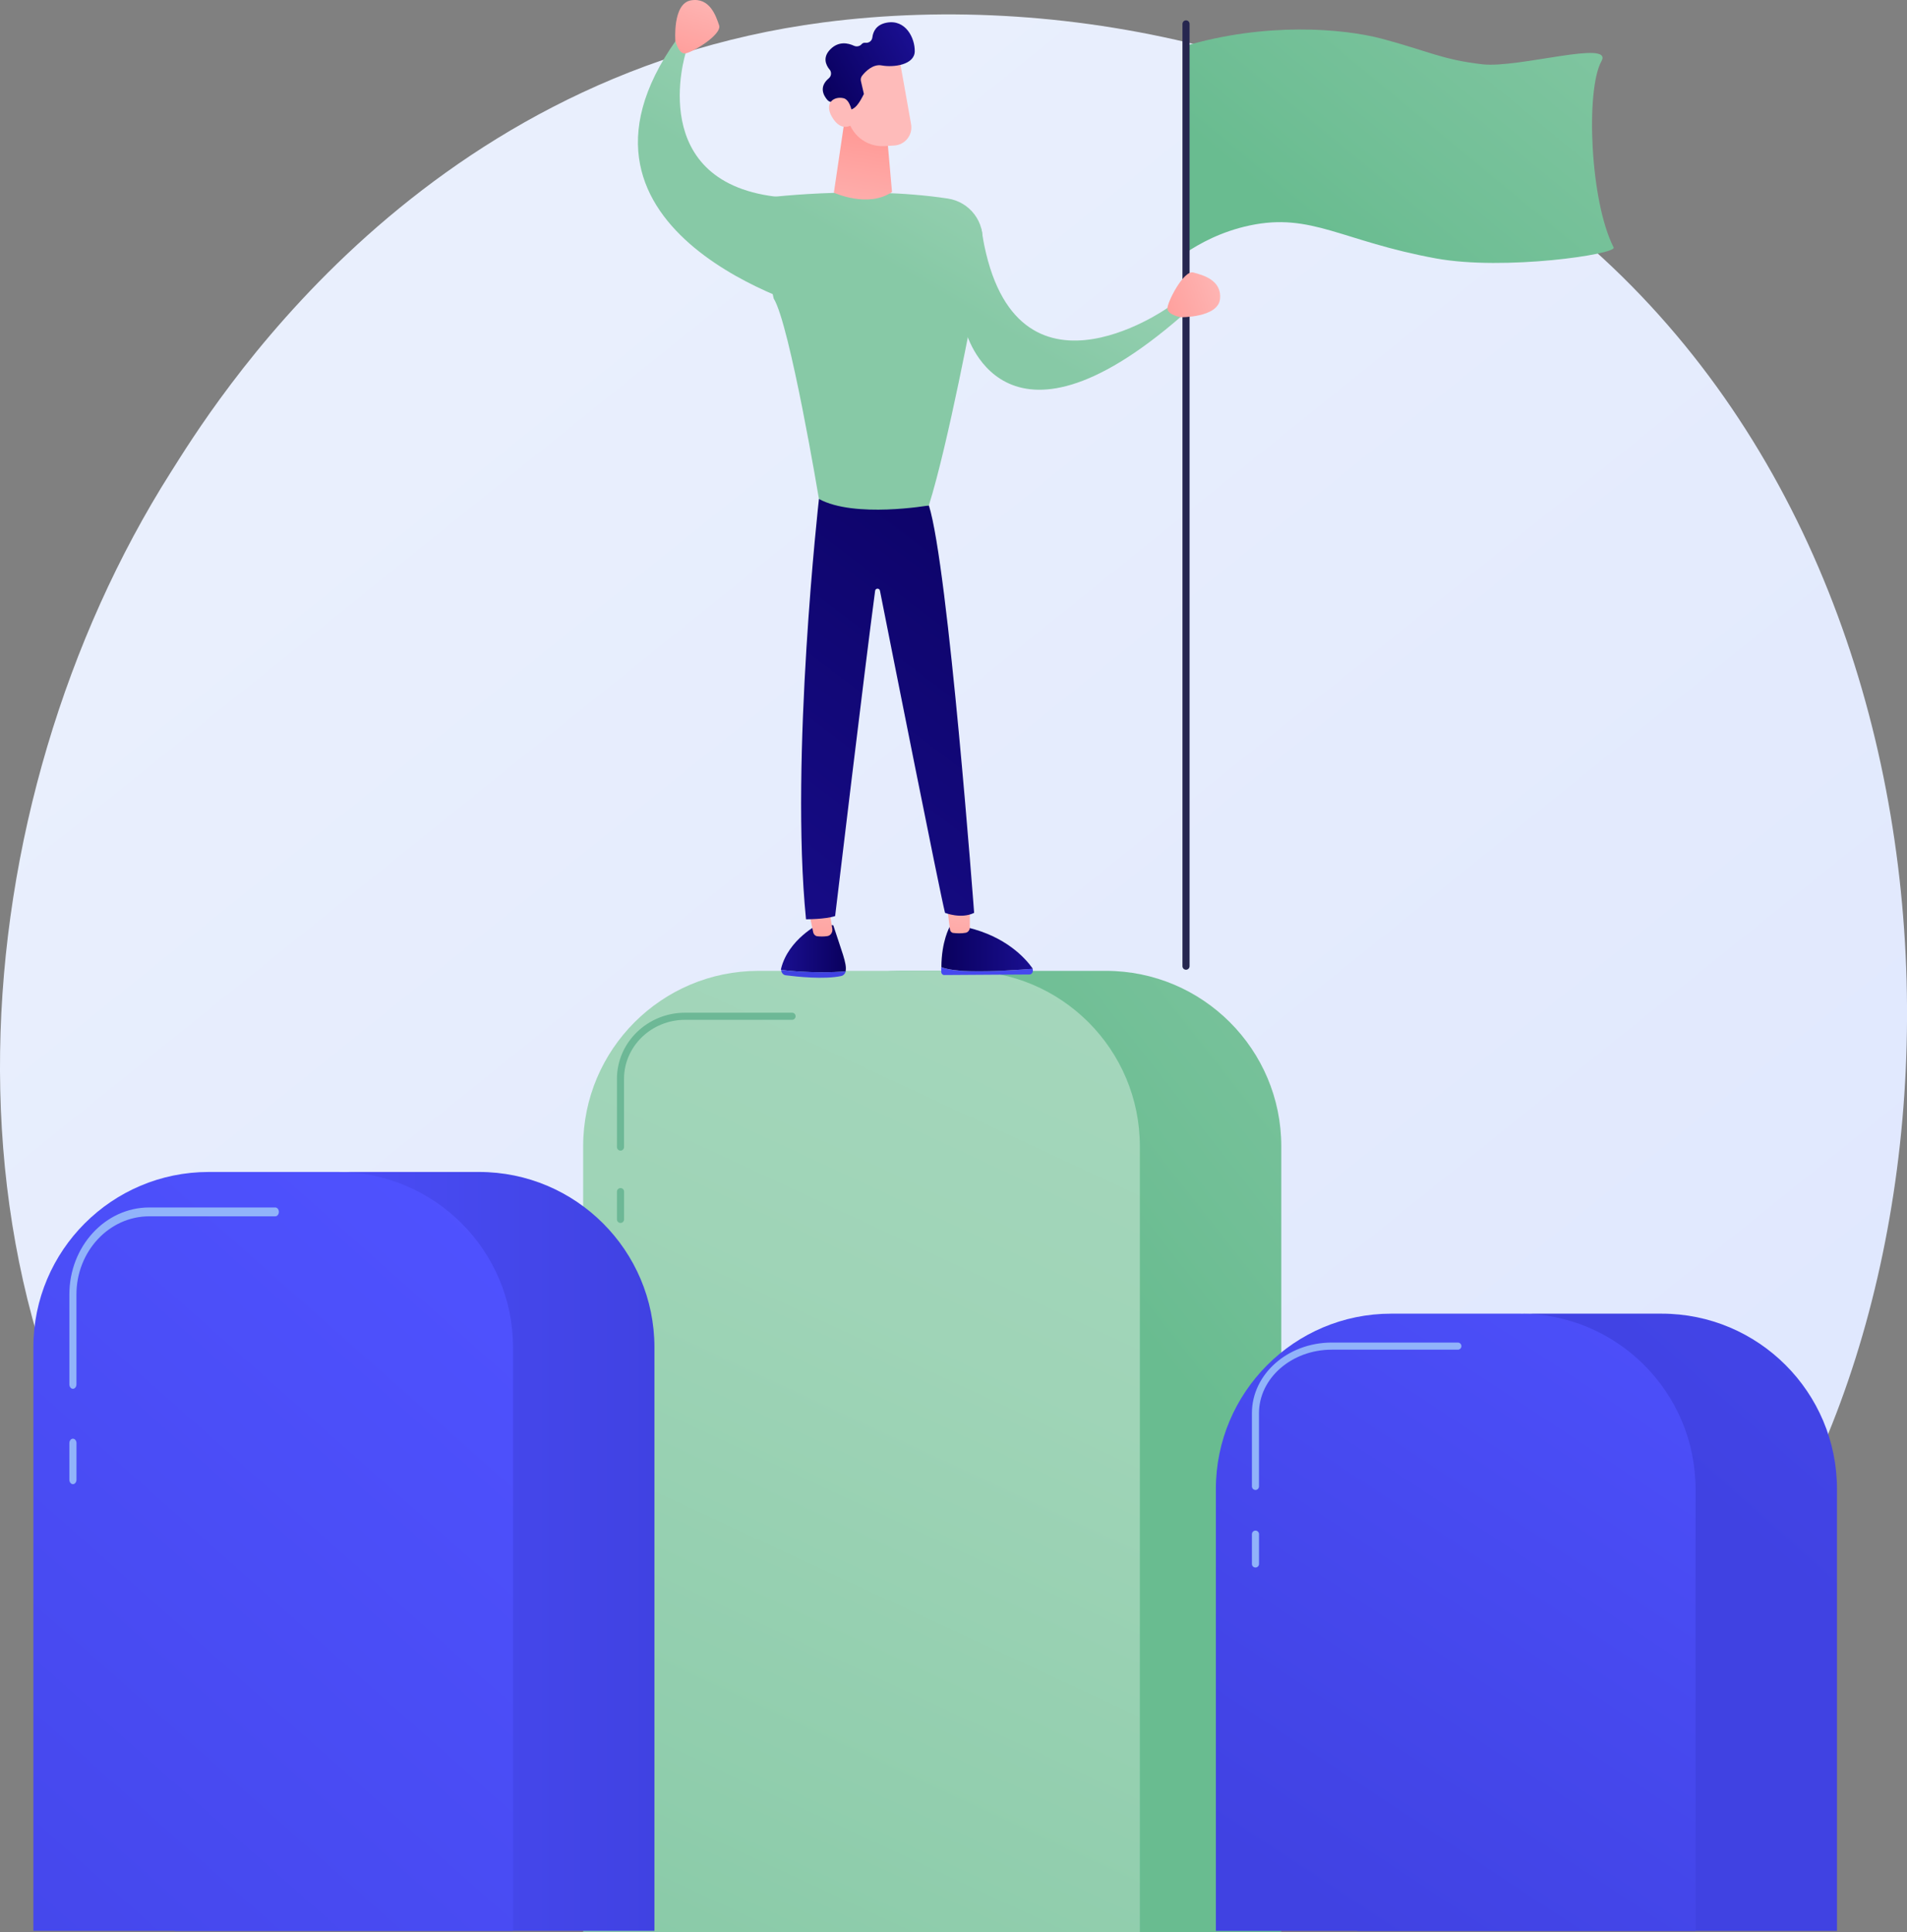
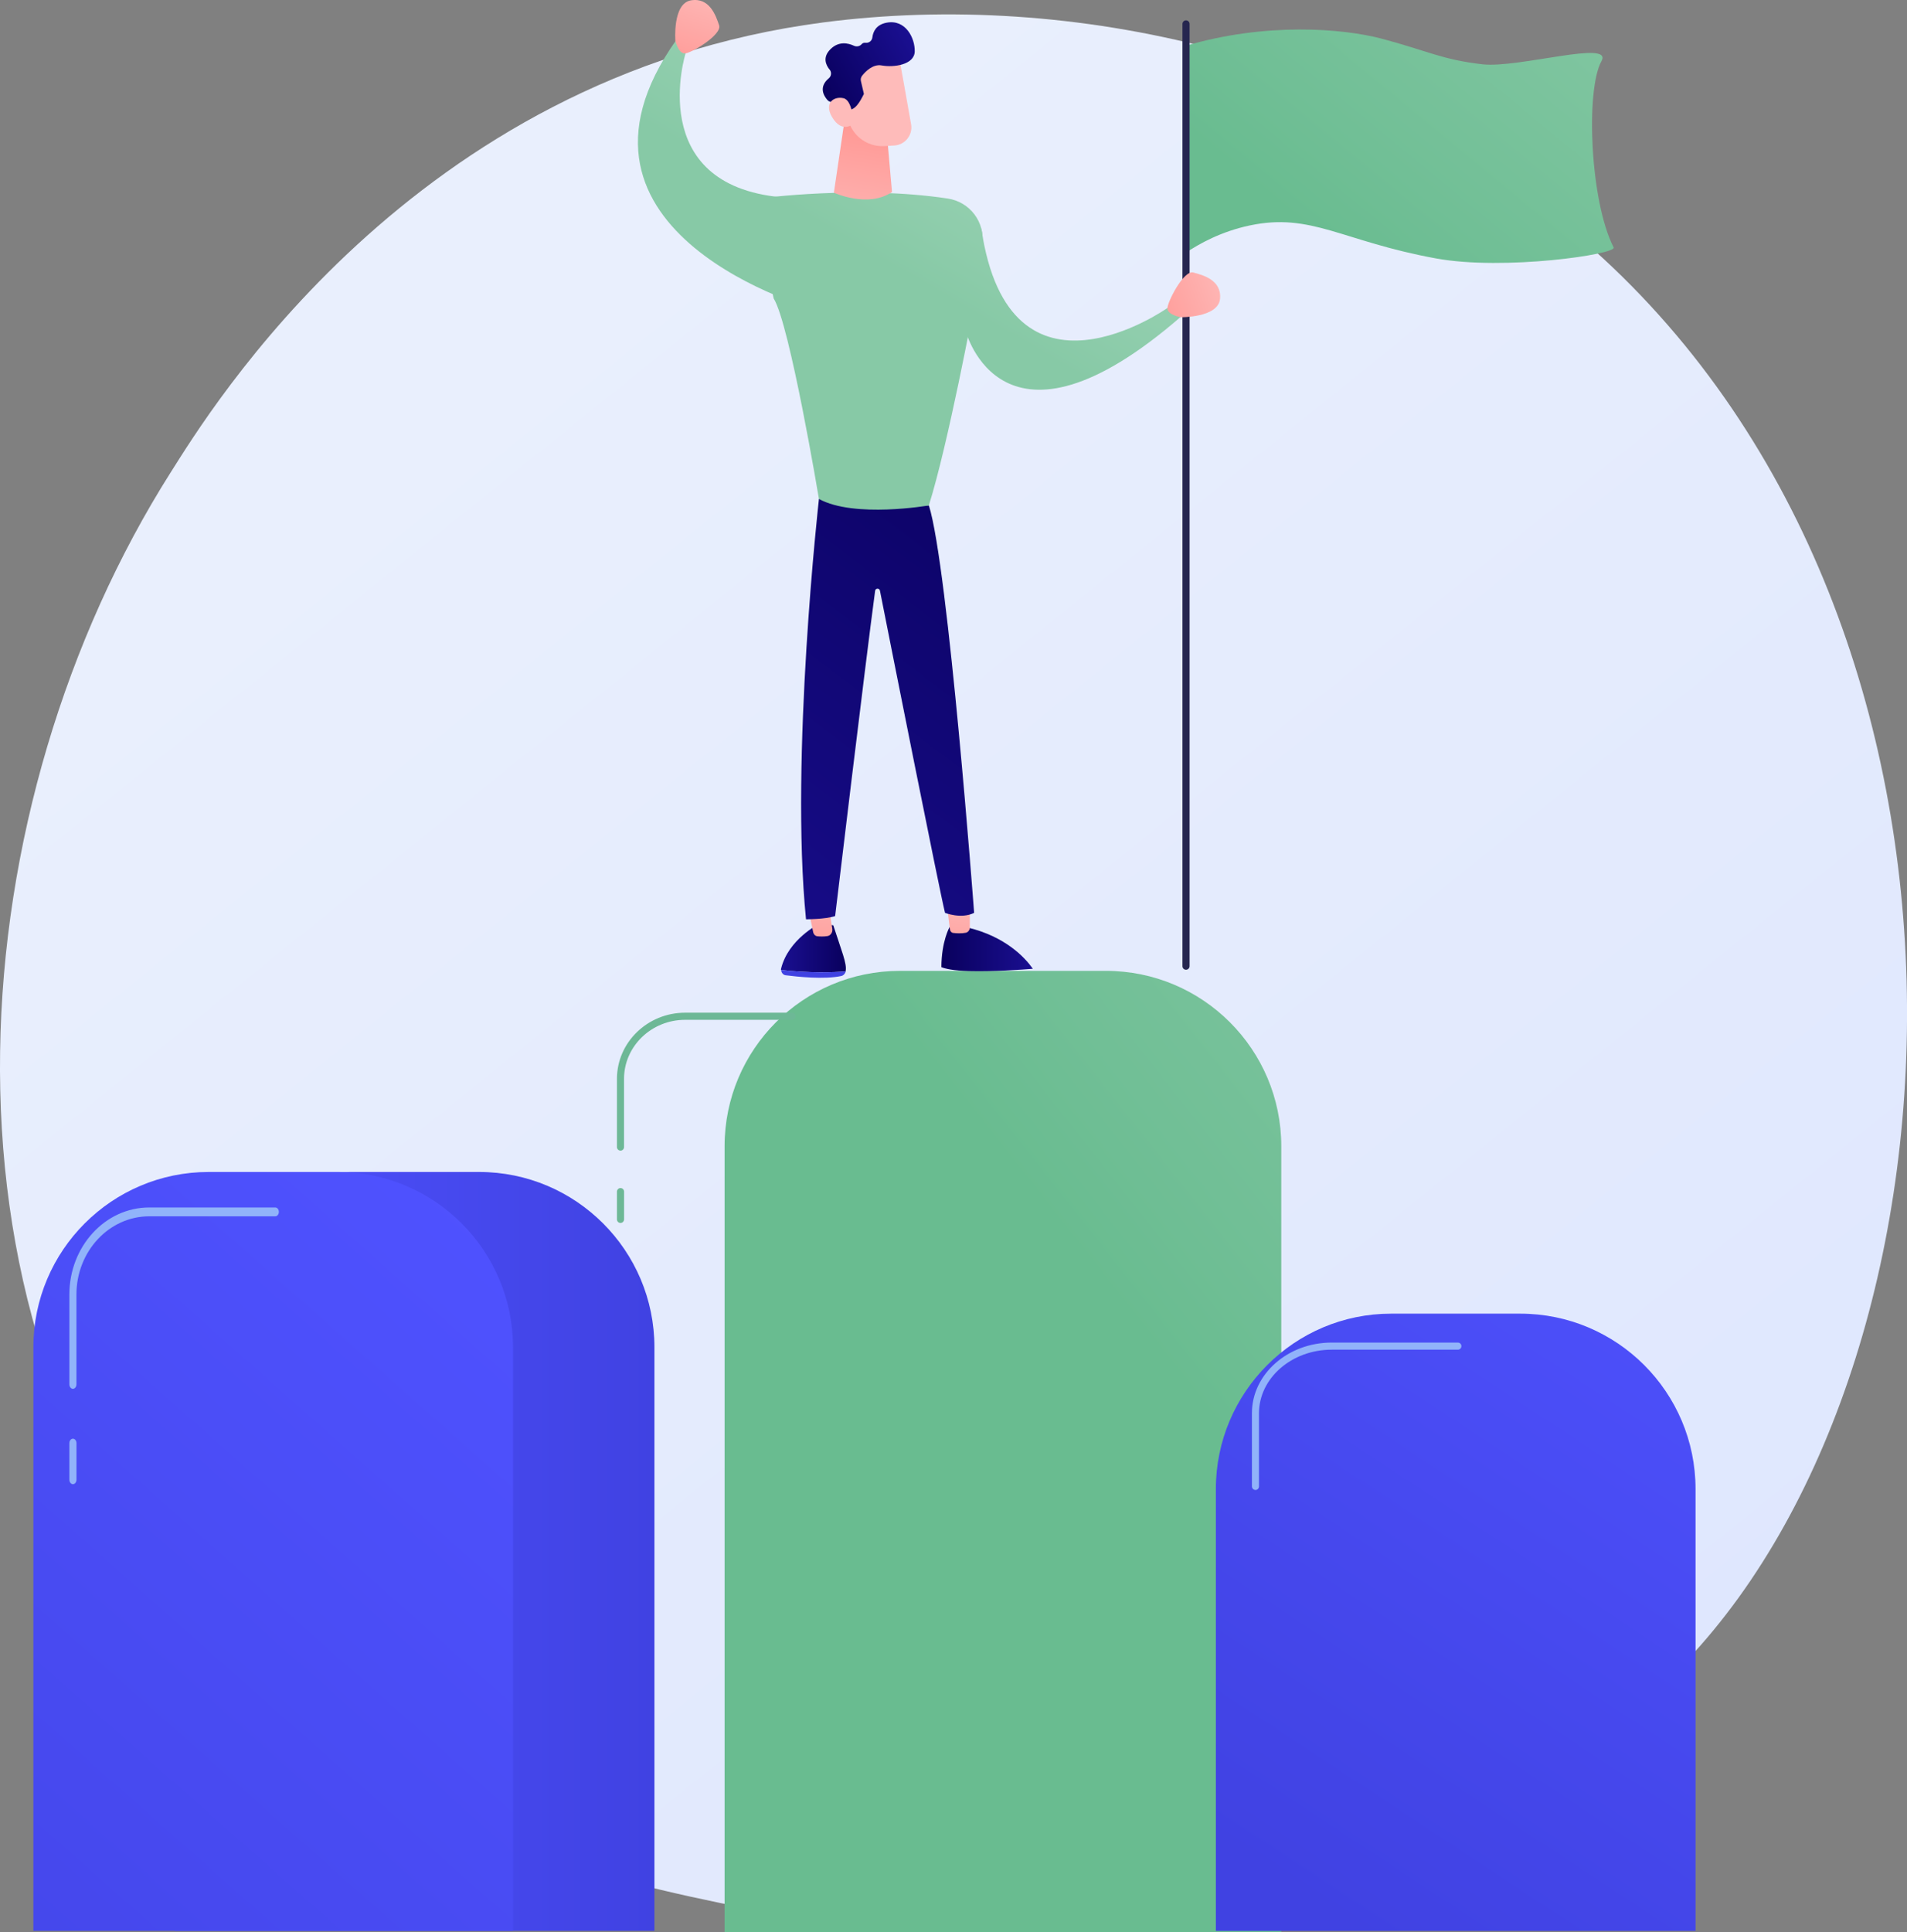
<svg xmlns="http://www.w3.org/2000/svg" xmlns:xlink="http://www.w3.org/1999/xlink" id="Ebene_2" data-name="Ebene 2" viewBox="0 0 439.57 445.26">
  <rect x="0" y="0" width="439.57" height="445.26" fill="#808080" stroke="none" />
  <defs>
    <style>
      .cls-1 {
        fill: url(#verlauf_grün_heller-2);
      }

      .cls-1, .cls-2, .cls-3, .cls-4, .cls-5, .cls-6, .cls-7, .cls-8, .cls-9, .cls-10, .cls-11, .cls-12, .cls-13, .cls-14, .cls-15, .cls-16, .cls-17, .cls-18, .cls-19, .cls-20, .cls-21, .cls-22, .cls-23, .cls-24, .cls-25, .cls-26, .cls-27 {
        stroke-width: 0px;
      }

      .cls-2 {
        fill: url(#verlauf_grün_heller-4);
      }

      .cls-3 {
        fill: url(#verlauf_grün_heller-3);
      }

      .cls-4 {
        fill: url(#linear-gradient);
      }

      .cls-5 {
        fill: url(#linear-gradient-11);
      }

      .cls-6 {
        fill: url(#linear-gradient-12);
      }

      .cls-7 {
        fill: url(#linear-gradient-13);
      }

      .cls-8 {
        fill: url(#linear-gradient-10);
      }

      .cls-9 {
        fill: url(#linear-gradient-17);
      }

      .cls-10 {
        fill: url(#linear-gradient-16);
      }

      .cls-11 {
        fill: url(#linear-gradient-15);
      }

      .cls-12 {
        fill: url(#linear-gradient-18);
      }

      .cls-13 {
        fill: url(#linear-gradient-14);
      }

      .cls-14 {
        fill: url(#verlauf_grün_stärker-2);
      }

      .cls-15 {
        fill: url(#verlauf_grün_stärker);
      }

      .cls-16 {
        fill: #6db896;
      }

      .cls-17 {
        fill: #26264f;
      }

      .cls-18 {
        fill: url(#verlauf_grün_heller);
      }

      .cls-19 {
        fill: url(#linear-gradient-4);
      }

      .cls-20 {
        fill: url(#linear-gradient-2);
      }

      .cls-21 {
        fill: url(#linear-gradient-3);
      }

      .cls-22 {
        fill: url(#linear-gradient-8);
      }

      .cls-23 {
        fill: url(#linear-gradient-9);
      }

      .cls-24 {
        fill: url(#linear-gradient-7);
      }

      .cls-25 {
        fill: url(#linear-gradient-5);
      }

      .cls-26 {
        fill: url(#linear-gradient-6);
      }

      .cls-27 {
        fill: #91b3fa;
      }
    </style>
    <linearGradient id="linear-gradient" x1="496.73" y1="575.3" x2="103.76" y2="87.26" gradientUnits="userSpaceOnUse">
      <stop offset="0" stop-color="#dae3fe" />
      <stop offset="1" stop-color="#e9effd" />
    </linearGradient>
    <linearGradient id="verlauf_grün_stärker" data-name="verlauf grün stärker" x1="412.89" y1="201.65" x2="268.84" y2="315.22" gradientUnits="userSpaceOnUse">
      <stop offset="0" stop-color="#87c9a6" />
      <stop offset=".36" stop-color="#81c6a1" />
      <stop offset=".81" stop-color="#71bf96" />
      <stop offset="1" stop-color="#69bc90" />
    </linearGradient>
    <linearGradient id="verlauf_grün_heller" data-name="verlauf grün heller" x1="258.99" y1="220.39" x2="145.53" y2="464.27" gradientUnits="userSpaceOnUse">
      <stop offset="0" stop-color="#a5d7bc" />
      <stop offset=".36" stop-color="#9fd4b7" />
      <stop offset=".81" stop-color="#8fcdac" />
      <stop offset="1" stop-color="#87c9a6" />
    </linearGradient>
    <linearGradient id="linear-gradient-2" x1="40.28" y1="357.5" x2="150.85" y2="357.5" gradientUnits="userSpaceOnUse">
      <stop offset="0" stop-color="#4f52ff" />
      <stop offset="1" stop-color="#4042e2" />
    </linearGradient>
    <linearGradient id="linear-gradient-3" x1="131.61" y1="292.61" x2="-66.14" y2="515.69" xlink:href="#linear-gradient-2" />
    <linearGradient id="linear-gradient-4" x1="550.18" y1="181.86" x2="398.56" y2="352.18" xlink:href="#linear-gradient-2" />
    <linearGradient id="linear-gradient-5" x1="405.29" y1="282.3" x2="302.15" y2="438.56" xlink:href="#linear-gradient-2" />
    <linearGradient id="verlauf_grün_stärker-2" data-name="verlauf grün stärker" x1="386.03" y1="-43.14" x2="304.51" y2="55.77" xlink:href="#verlauf_grün_stärker" />
    <linearGradient id="linear-gradient-6" x1="-12489.57" y1="218.5" x2="-12474.6" y2="218.5" gradientTransform="translate(-12294.58) rotate(-180) scale(1 -1)" gradientUnits="userSpaceOnUse">
      <stop offset="0" stop-color="#09005d" />
      <stop offset="1" stop-color="#1a0f91" />
    </linearGradient>
    <linearGradient id="linear-gradient-7" x1="-12476.78" y1="84.06" x2="-12479.5" y2="155.53" gradientTransform="translate(-12294.58) rotate(-180) scale(1 -1)" xlink:href="#linear-gradient-2" />
    <linearGradient id="linear-gradient-8" x1="2001.91" y1="200.94" x2="1998.92" y2="227.01" gradientTransform="translate(-1811.84)" gradientUnits="userSpaceOnUse">
      <stop offset="0" stop-color="#febbba" />
      <stop offset="1" stop-color="#ff928e" />
    </linearGradient>
    <linearGradient id="linear-gradient-9" x1="2040.94" y1="181.6" x2="2038.23" y2="253.06" gradientTransform="translate(-1811.84)" xlink:href="#linear-gradient-2" />
    <linearGradient id="linear-gradient-10" x1="2028.83" y1="218.71" x2="2049.89" y2="218.71" gradientTransform="translate(-1811.84)" xlink:href="#linear-gradient-6" />
    <linearGradient id="linear-gradient-11" x1="2033.38" y1="204.27" x2="2030.59" y2="228.66" xlink:href="#linear-gradient-8" />
    <linearGradient id="linear-gradient-12" x1="258.23" y1="94.77" x2="152.01" y2="234.58" gradientTransform="matrix(1,0,0,1,0,0)" xlink:href="#linear-gradient-6" />
    <linearGradient id="verlauf_grün_heller-2" data-name="verlauf grün heller" x1="247.25" y1="-8.76" x2="205.95" y2="61.88" xlink:href="#verlauf_grün_heller" />
    <linearGradient id="linear-gradient-13" x1="196.6" y1="57.64" x2="202.03" y2="24.22" gradientTransform="matrix(1,0,0,1,0,0)" xlink:href="#linear-gradient-8" />
    <linearGradient id="linear-gradient-14" x1="-993.79" y1="1855.89" x2="-970.32" y2="1850.18" gradientTransform="translate(1289.93 -3103.77) rotate(-28.87)" xlink:href="#linear-gradient-8" />
    <linearGradient id="linear-gradient-15" x1="-2472.47" y1="2204.82" x2="-2448.3" y2="2204.82" gradientTransform="translate(1289.93 -3103.77) rotate(-28.87)" xlink:href="#linear-gradient-6" />
    <linearGradient id="linear-gradient-16" x1="-994.6" y1="1852.49" x2="-971.13" y2="1846.78" gradientTransform="translate(1289.93 -3103.77) rotate(-28.87)" xlink:href="#linear-gradient-8" />
    <linearGradient id="verlauf_grün_heller-3" data-name="verlauf grün heller" x1="212.44" y1="-29.12" x2="171.14" y2="41.53" xlink:href="#verlauf_grün_heller" />
    <linearGradient id="linear-gradient-17" x1="163.77" y1="-4.15" x2="156.2" y2="20.71" gradientTransform="matrix(1,0,0,1,0,0)" xlink:href="#linear-gradient-8" />
    <linearGradient id="verlauf_grün_heller-4" data-name="verlauf grün heller" x1="279.91" y1="10.33" x2="238.6" y2="80.98" xlink:href="#verlauf_grün_heller" />
    <linearGradient id="linear-gradient-18" x1="-5580.53" y1="-7638.17" x2="-5588.1" y2="-7613.31" gradientTransform="translate(-7708.45 -4994.67) rotate(-93.82) scale(1 -1)" xlink:href="#linear-gradient-8" />
  </defs>
  <g id="Ebene_22" data-name="Ebene 22">
    <g>
      <path class="cls-4" d="M388.62,382.83c-9.03,9.5-17.57,15.63-24.31,20.47-79.32,56.91-173.17,40.32-193.12,36.27-29.46-5.98-86.39-17.55-127.56-65.95-62.28-73.24-52.58-188.62-4.27-264.79,8.84-13.93,55.51-91.26,150.38-103.66,57.41-7.5,124.34,7.63,172.8,48.23,101.73,85.23,94.49,257.41,26.09,329.42Z" />
      <g>
        <path class="cls-15" d="M207.45,223.72h47.47c22.31,0,40.42,18.11,40.42,40.42v181.11h-128.32v-181.11c0-22.31,18.11-40.42,40.42-40.42Z" />
-         <path class="cls-18" d="M174.85,223.72h47.47c22.31,0,40.42,18.11,40.42,40.42v181.11h-128.32v-181.11c0-22.31,18.11-40.42,40.42-40.42Z" />
        <g>
          <path class="cls-16" d="M143.03,265.14c-.45,0-.82-.36-.82-.82v-15.72c0-8.4,7.05-15.24,15.72-15.24h24.64c.45,0,.82.36.82.82s-.37.82-.82.82h-24.64c-7.77,0-14.09,6.1-14.09,13.61v15.72c0,.45-.37.82-.82.82Z" />
          <path class="cls-16" d="M143.03,281.81c-.45,0-.82-.36-.82-.82v-6.4c0-.45.37-.82.82-.82s.82.36.82.82v6.4c0,.45-.37.82-.82.82Z" />
        </g>
      </g>
      <g>
        <path class="cls-20" d="M80.71,270.06h29.72c22.31,0,40.42,18.11,40.42,40.42v134.45H40.28v-134.45c0-22.31,18.11-40.42,40.42-40.42Z" />
        <path class="cls-21" d="M48.11,270.06h29.72c22.31,0,40.42,18.11,40.42,40.42v134.45H7.69v-134.45c0-22.31,18.11-40.42,40.42-40.42Z" />
        <g>
          <path class="cls-27" d="M16.81,320.03c-.45,0-.82-.46-.82-1.02v-20.73c0-11.05,8.25-20.04,18.4-20.04h29.07c.45,0,.82.46.82,1.02s-.37,1.02-.82,1.02h-29.07c-9.24,0-16.77,8.08-16.77,18v20.73c0,.56-.37,1.02-.82,1.02Z" />
          <path class="cls-27" d="M16.81,342c-.45,0-.82-.46-.82-1.02v-8.44c0-.56.37-1.02.82-1.02s.82.46.82,1.02v8.44c0,.56-.37,1.02-.82,1.02Z" />
        </g>
      </g>
      <g>
-         <path class="cls-19" d="M353.29,302.71h29.72c22.31,0,40.42,18.11,40.42,40.42v101.81h-110.57v-101.81c0-22.31,18.11-40.42,40.42-40.42Z" />
        <path class="cls-25" d="M320.69,302.71h29.72c22.31,0,40.42,18.11,40.42,40.42v101.81h-110.57v-101.81c0-22.31,18.11-40.42,40.42-40.42Z" />
        <g>
          <path class="cls-27" d="M289.39,343.33c-.45,0-.82-.36-.82-.82v-16.86c0-8.98,8.25-16.28,18.4-16.28h29.07c.45,0,.82.36.82.82s-.37.82-.82.82h-29.07c-9.24,0-16.77,6.57-16.77,14.65v16.86c0,.45-.37.82-.82.82Z" />
-           <path class="cls-27" d="M289.39,361.21c-.45,0-.82-.36-.82-.82v-6.87c0-.45.37-.82.82-.82s.82.36.82.82v6.87c0,.45-.37.82-.82.82Z" />
        </g>
      </g>
      <g>
        <g>
          <path class="cls-14" d="M273.15,10.6c18.65-5.53,36.44-4.04,45.32-1.69,10.5,2.78,13.98,4.86,23.27,5.91,8.26.93,30.21-5.75,27.4-.72-3.66,6.55-2.66,32.22,2.81,42.92.8,1.56-25.2,5.41-40.95,2.53-21.72-3.97-28.71-10.62-42.97-7.59-6.58,1.4-11.58,4.19-14.77,6.33,1.45-15.82-1.57-31.86-.11-47.68Z" />
          <path class="cls-17" d="M273.38,223.46c-.45,0-.82-.36-.82-.82V5.51c0-.45.37-.82.82-.82s.82.36.82.82v217.13c0,.45-.37.82-.82.82Z" />
        </g>
        <g>
          <path class="cls-26" d="M180.02,223.51c0-.11,0-.23.03-.34,1.7-6.76,8.67-10.22,8.67-10.22l3.35.26c1.93,5.95,3.17,8.86,2.86,10.49,0,.05-.02.09-.03.13-2.76.25-8.45.41-14.88-.32Z" />
          <path class="cls-24" d="M194.95,223.84c-.15.54-.55.97-1.06,1.07-3.93.83-10.18.16-12.81-.18-.58-.08-1-.61-1.01-1.22,6.43.73,12.12.57,14.88.32Z" />
          <path class="cls-22" d="M185.97,207.74l1.47,7.06c.11.52.51.91.99.95.59.06,1.43.09,2.27-.04.76-.11,1.28-.88,1.15-1.71l-1.02-6.27h-4.86Z" />
-           <path class="cls-23" d="M223.34,223.78c-3.58-.1-5.43-.52-6.39-.91,0,.36,0,.72.01,1.09.01.4.31.72.67.72l19.65-.13c.63,0,.99-.73.72-1.31-2.58.21-9.14.69-14.67.53Z" />
          <path class="cls-8" d="M238.05,223.24s-.04-.1-.08-.15c-1.74-2.43-6.16-7.25-14.89-9.35l-4.19-.13s-1.87,3.24-1.9,9.25c.96.39,2.81.81,6.39.91,5.53.15,12.1-.32,14.67-.53Z" />
          <path class="cls-5" d="M218.12,207.26c.05.31.62,5.06.84,6.9.05.44.37.78.77.82.71.09,1.87.16,2.88-.04.54-.11.94-.64.94-1.24v-7.45l-5.43,1.02Z" />
          <path class="cls-6" d="M188.77,114.98s-6.71,59.6-2.98,96.86c0,0,4.47,0,6.71-.75,0,0,6.97-58.28,9.22-74.95.08-.63.98-.66,1.11-.03,2.78,14.03,13.71,69.05,15,74.24,0,0,3.73,1.49,6.71,0,0,0-5.96-79.72-10.43-93.88l-25.33-1.49Z" />
          <path class="cls-1" d="M175.36,45.69s22.54-3.04,43.11.06c5.09.77,8.64,5.46,7.95,10.56l-1.89,13.97s-5.96,32.04-10.43,46.19c0,0-17.14,2.98-25.33-1.49,0,0-6.71-40.23-10.43-46.19,0,0-3.73-15.65-2.98-23.1Z" />
          <path class="cls-7" d="M195.03,25.33l-2.82,19.07s7.88,3.62,13.4-.16l-1.19-13.46-9.39-5.46Z" />
          <g>
            <path class="cls-13" d="M207.17,12.91c.09.16,1.79,9.78,2.84,15.73.43,2.46-1.38,4.74-3.87,4.89l-2.28.14c-4.19.25-7.89-2.74-8.52-6.89l-1.65-10.78s11.34-7,13.49-3.08Z" />
            <path class="cls-11" d="M191.21,16.02c-.88-1.09-1.64-2.85.23-4.7,1.89-1.87,4.03-1.41,5.39-.78.6.28,1.34.15,1.77-.35.19-.22.47-.38.89-.33.79.09,1.49-.43,1.59-1.22.16-1.35.88-2.95,3.27-3.41,4.39-.85,6.57,3.54,6.5,6.63-.08,3.09-4.89,3.73-7.61,3.22-2-.38-3.74,1.38-4.51,2.35-.28.35-.39.81-.29,1.24l.69,2.98c-.48.93-.95,1.87-1.63,2.66-.49.57-1.02.88-1.58,1.02-.82-1.52-3.11-1.78-4.17-1.81-.41-.01-.79-.19-1.05-.5-.8-.92-2.06-2.97.35-4.99.6-.5.67-1.4.18-2.01Z" />
            <path class="cls-10" d="M196.7,28.52s-.09-5.38-2.27-5.89c-2.18-.51-4.53,1.07-2.67,4.29,2.32,4.01,4.94,1.6,4.94,1.6Z" />
          </g>
          <path class="cls-3" d="M188.1,71.41s-63.97-17.41-32.21-62.2l2.15,3.04s-9.57,30.33,22.13,33.21c0,0,8.21,21.18,7.93,25.94Z" />
          <path class="cls-9" d="M155.68,9.45s-.72-8.65,3.6-9.37c4.32-.72,5.76,3.6,6.48,5.76.72,2.16-6.48,6.48-7.93,6.48s-2.16-2.88-2.16-2.88Z" />
          <path class="cls-2" d="M222.58,76.2s8.27,32.73,49.75-3.33l-3.18-1.94s-36.52,25.91-42.95-18.29c0,0-3.61,19.58-3.61,23.55Z" />
          <path class="cls-12" d="M272.11,73.1s8.68.14,9.11-4.22c.43-4.36-3.98-5.51-6.18-6.09-2.2-.57-6.04,6.9-5.94,8.34s3.02,1.96,3.02,1.96Z" />
        </g>
      </g>
    </g>
  </g>
</svg>